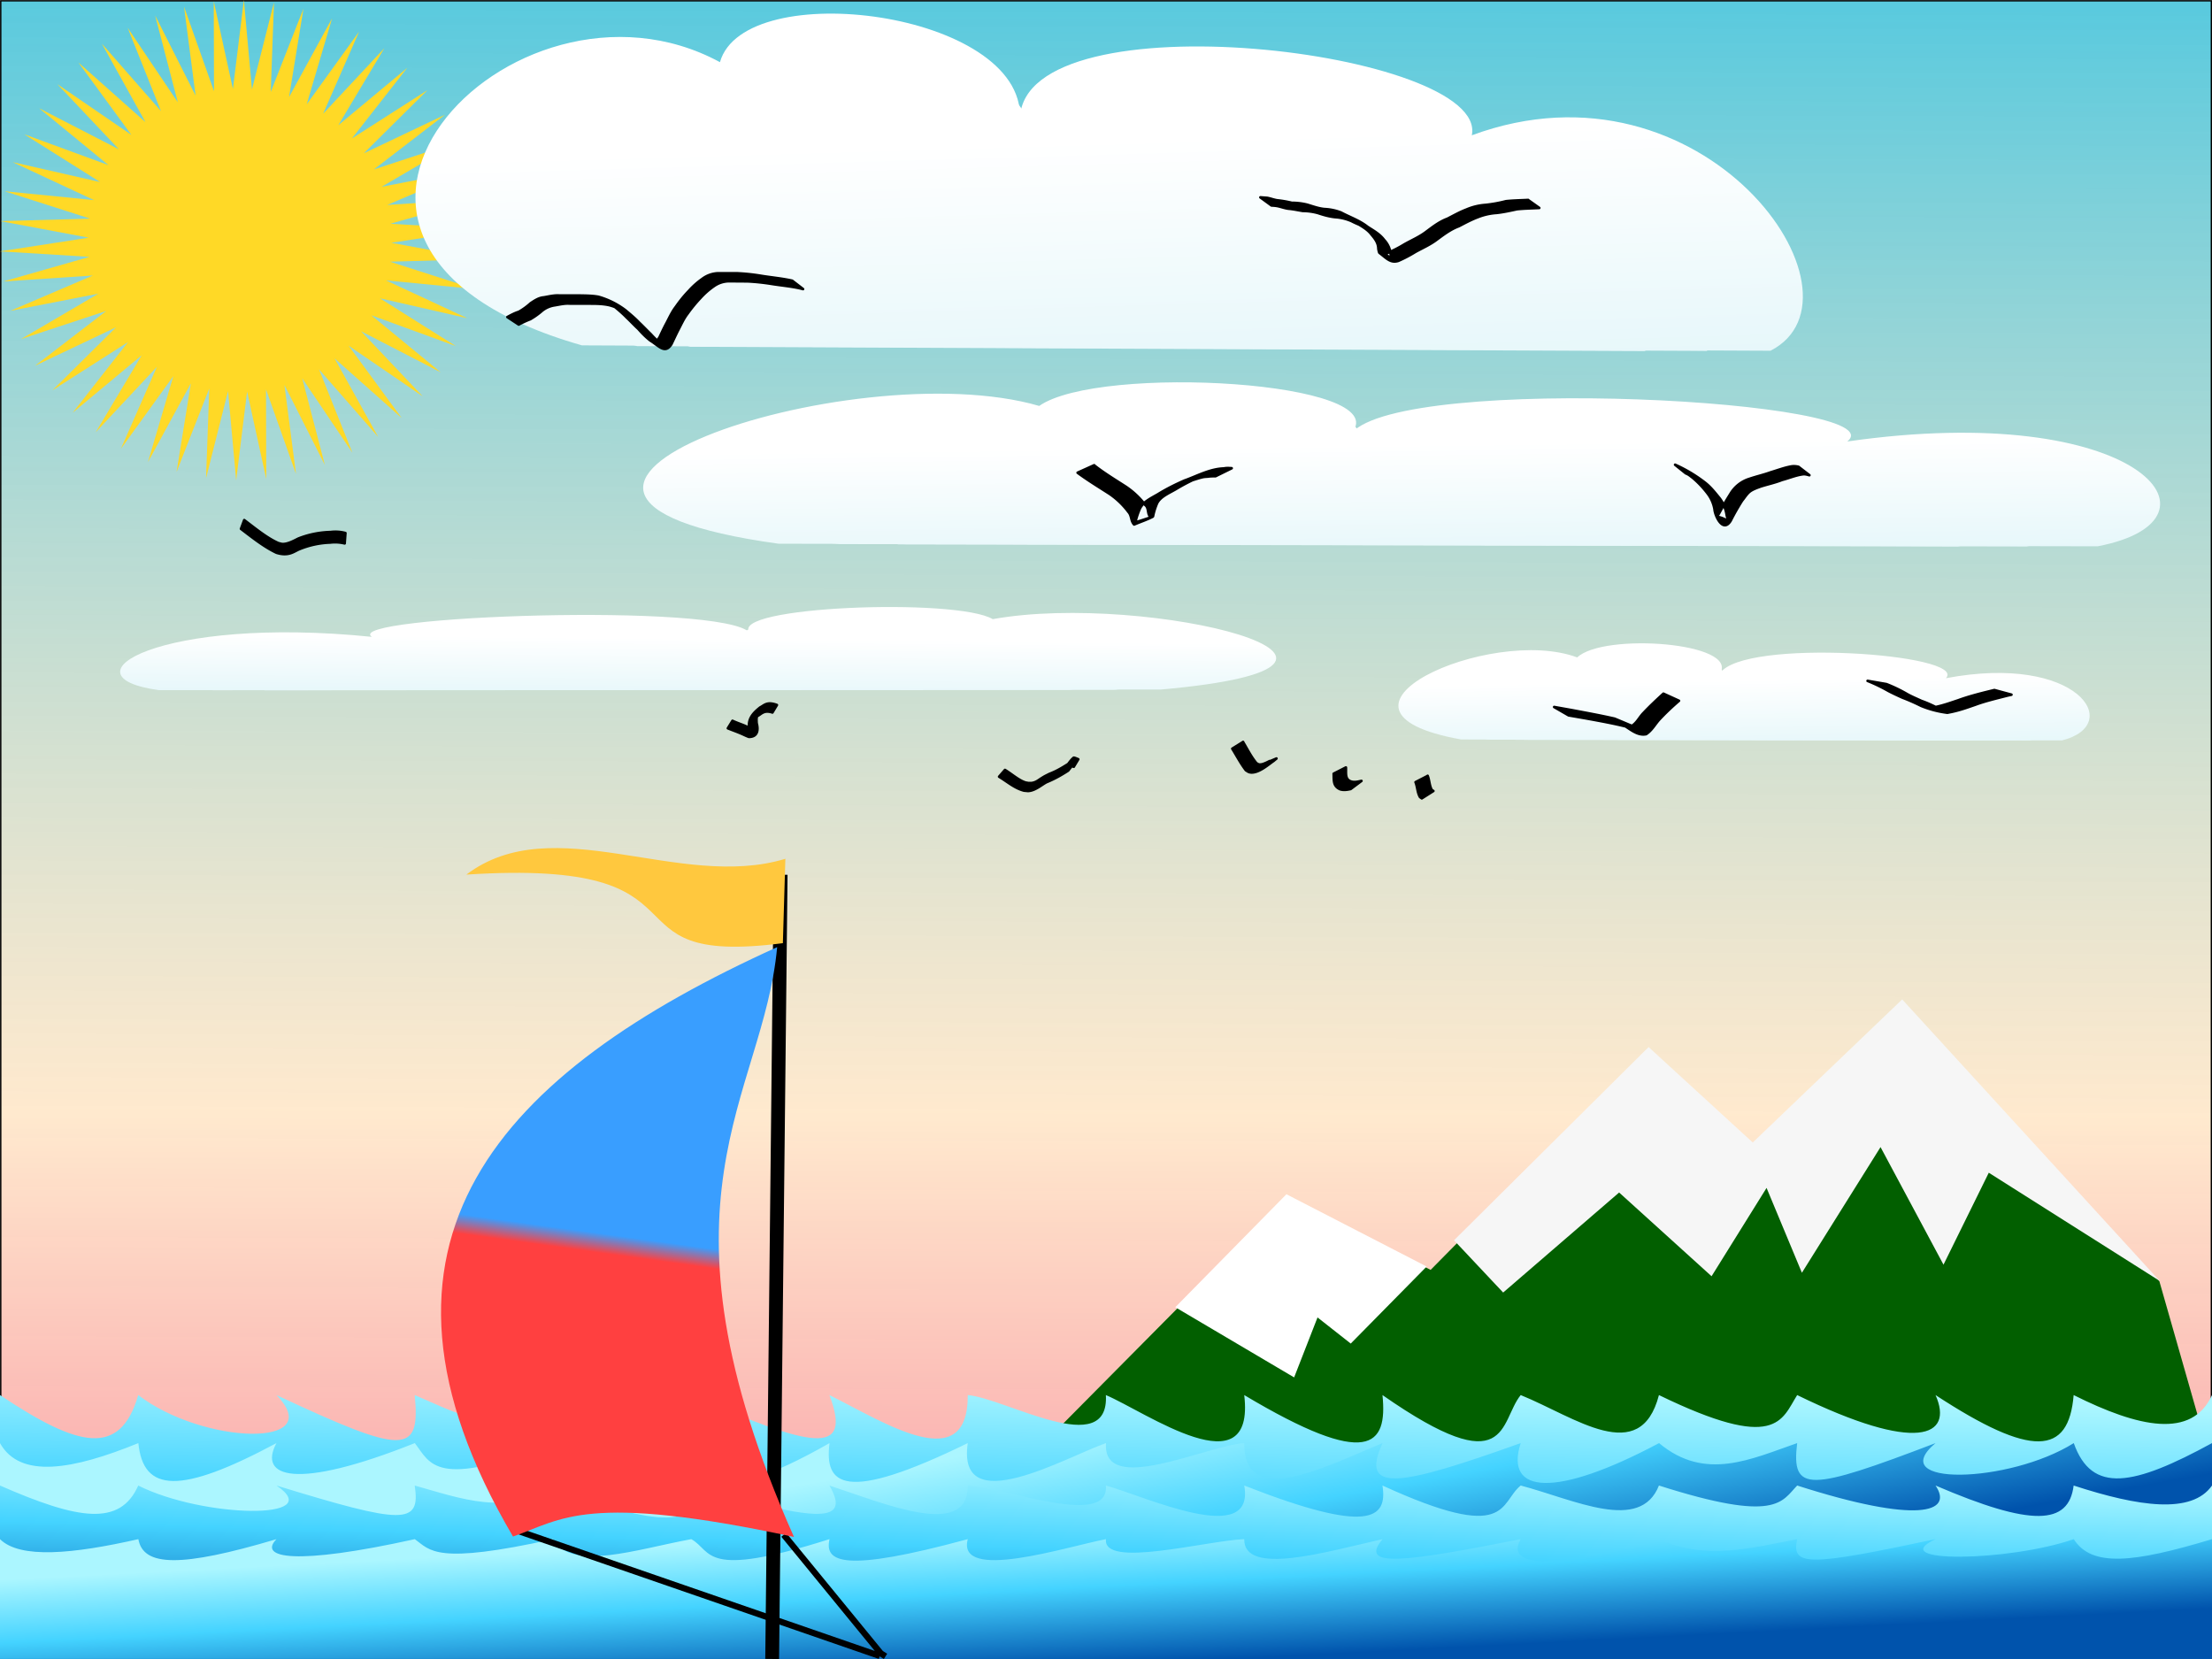
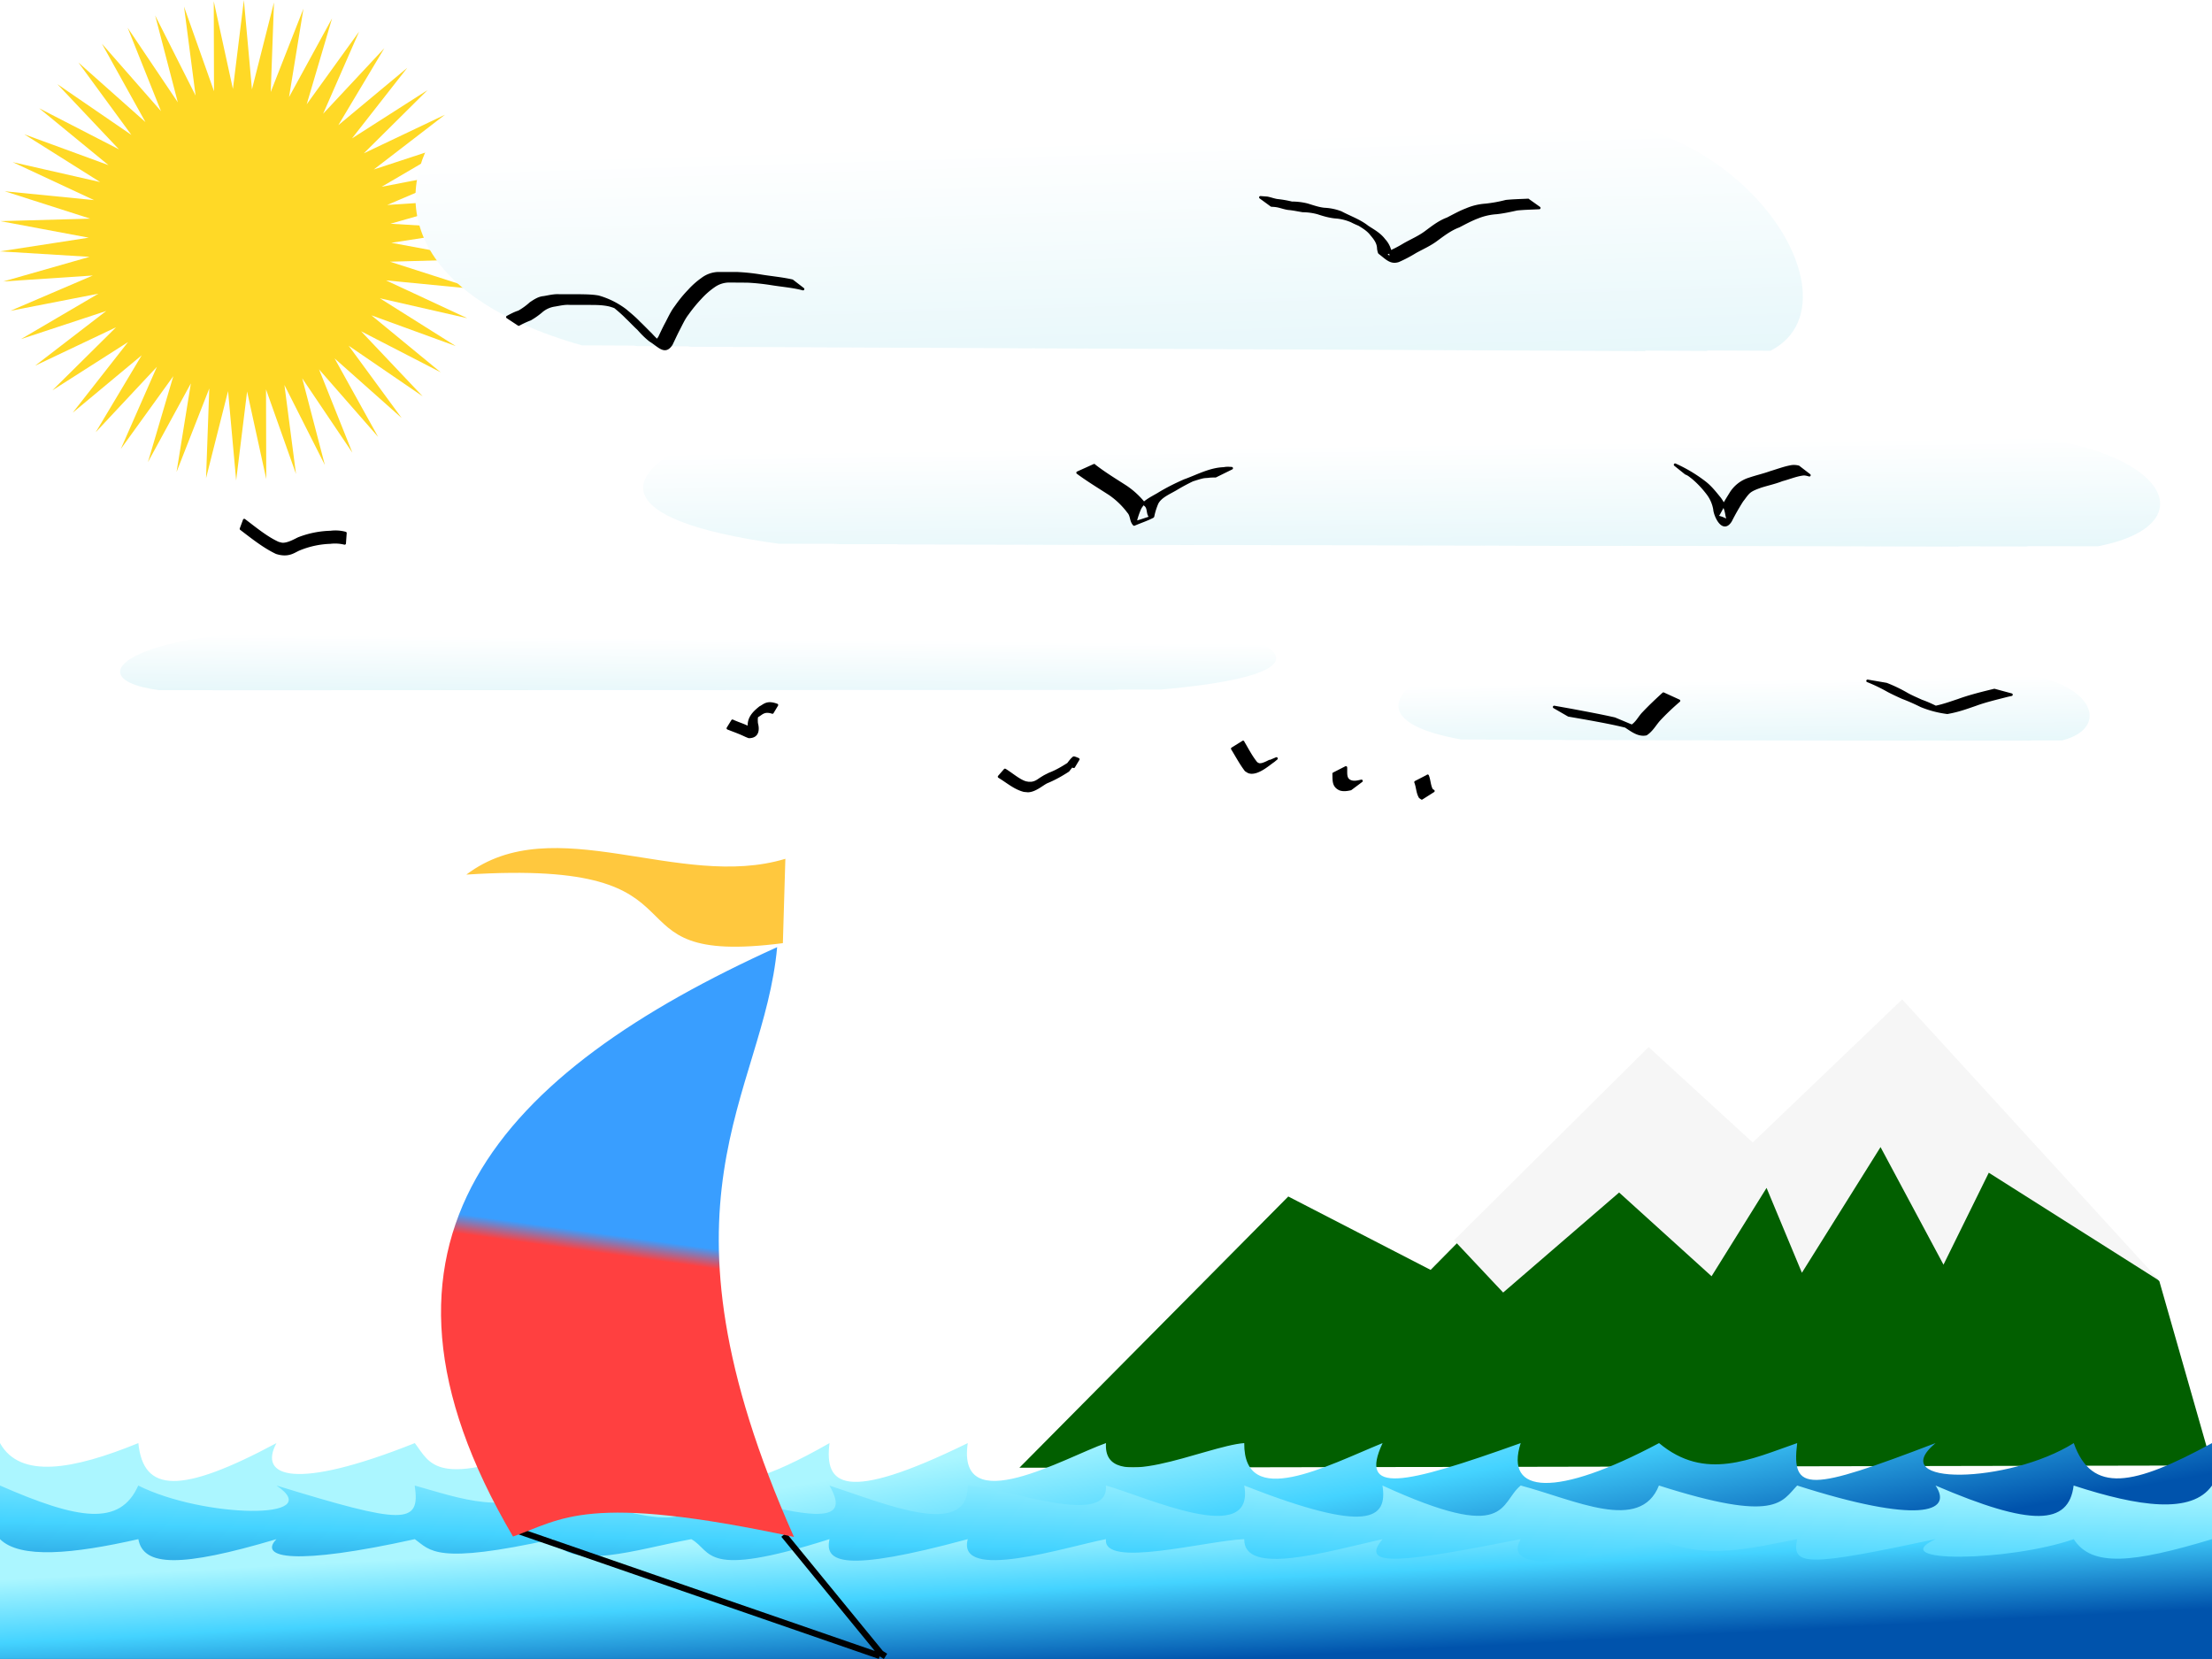
<svg xmlns="http://www.w3.org/2000/svg" xmlns:xlink="http://www.w3.org/1999/xlink" width="1600" height="1200" viewBox="0 0 17.778 13.333">
  <defs>
    <linearGradient xlink:href="#a" id="l" gradientUnits="userSpaceOnUse" x1="8.893" y1="2.9" x2="8.975" y2="5.587" />
    <linearGradient id="d">
      <stop offset="0" stop-color="#0053ac" />
      <stop offset=".556" stop-color="#44d3ff" />
      <stop offset="1" stop-color="#abf6ff" />
    </linearGradient>
    <linearGradient id="b">
      <stop offset="0" stop-color="#791fff" stop-opacity=".518" />
      <stop offset=".098" stop-color="#f88a8a" stop-opacity=".669" />
      <stop offset=".322" stop-color="#ffe0b9" stop-opacity=".698" />
      <stop offset="1" stop-color="#5acade" />
    </linearGradient>
    <linearGradient id="c">
      <stop offset="0" stop-color="#ff4040" />
      <stop offset=".49" stop-color="#ff4040" />
      <stop offset=".53" stop-color="#399eff" />
      <stop offset="1" stop-color="#399eff" />
    </linearGradient>
    <linearGradient xlink:href="#a" id="t" x1="9.192" y1="3.376" x2="8.975" y2="5.587" gradientUnits="userSpaceOnUse" />
    <linearGradient xlink:href="#a" id="v" gradientUnits="userSpaceOnUse" x1="8.893" y1="2.9" x2="8.975" y2="5.587" />
    <linearGradient xlink:href="#a" id="w" gradientUnits="userSpaceOnUse" x1="8.893" y1="2.9" x2="8.975" y2="5.587" />
    <linearGradient xlink:href="#a" id="x" gradientUnits="userSpaceOnUse" x1="8.893" y1="2.9" x2="8.975" y2="5.587" />
    <linearGradient xlink:href="#a" id="q" gradientUnits="userSpaceOnUse" x1="8.893" y1="2.9" x2="8.975" y2="5.587" />
    <linearGradient xlink:href="#a" id="r" gradientUnits="userSpaceOnUse" x1="8.893" y1="2.9" x2="8.975" y2="5.587" />
    <linearGradient xlink:href="#a" id="s" gradientUnits="userSpaceOnUse" x1="8.893" y1="2.9" x2="8.975" y2="5.587" />
    <linearGradient xlink:href="#a" id="o" gradientUnits="userSpaceOnUse" x1="9.006" y1="2.607" x2="8.975" y2="5.587" />
    <linearGradient xlink:href="#d" id="A" gradientUnits="userSpaceOnUse" gradientTransform="matrix(1 0 0 .925 0 1.003)" x1="8.692" y1="13.396" x2="8.745" y2="11.576" />
    <linearGradient xlink:href="#d" id="z" gradientUnits="userSpaceOnUse" gradientTransform="matrix(-1 0 0 1.15 17.778 -2.006)" x1="8.692" y1="13.396" x2="8.949" y2="11.746" />
    <linearGradient id="a">
      <stop offset="0" stop-color="#fff" />
      <stop offset="1" stop-color="#e6f7fa" />
    </linearGradient>
    <linearGradient xlink:href="#a" id="m" gradientUnits="userSpaceOnUse" x1="8.893" y1="2.9" x2="8.975" y2="5.587" />
    <linearGradient xlink:href="#a" id="n" gradientUnits="userSpaceOnUse" x1="8.893" y1="2.9" x2="8.975" y2="5.587" />
    <linearGradient xlink:href="#a" id="k" gradientUnits="userSpaceOnUse" x1="9.006" y1="2.607" x2="8.975" y2="5.587" />
    <linearGradient xlink:href="#d" id="y" x1="8.692" y1="13.396" x2="8.722" y2="11.75" gradientUnits="userSpaceOnUse" gradientTransform="matrix(1 0 0 1.406 0 -5.417)" />
    <linearGradient xlink:href="#a" id="h" gradientUnits="userSpaceOnUse" x1="8.893" y1="2.9" x2="8.975" y2="5.587" />
    <linearGradient xlink:href="#a" id="i" gradientUnits="userSpaceOnUse" x1="8.893" y1="2.9" x2="8.975" y2="5.587" />
    <linearGradient xlink:href="#a" id="j" gradientUnits="userSpaceOnUse" x1="8.893" y1="2.9" x2="8.975" y2="5.587" />
    <linearGradient xlink:href="#a" id="f" gradientUnits="userSpaceOnUse" x1="9.006" y1="2.607" x2="7.735" y2="5.583" />
    <linearGradient xlink:href="#b" id="e" x1="9.318" y1="10.903" x2="9.363" y2="-2.304" gradientUnits="userSpaceOnUse" gradientTransform="matrix(.999 0 0 .999 .006 2.337)" />
    <linearGradient xlink:href="#c" id="C" x1="5.139" y1="11.934" x2="5.751" y2="8.051" gradientUnits="userSpaceOnUse" gradientTransform="rotate(-1.094 11.699 11.51)" />
    <linearGradient xlink:href="#d" id="B" gradientUnits="userSpaceOnUse" gradientTransform="matrix(-1 0 0 .639 17.778 4.815)" x1="8.692" y1="13.396" x2="8.836" y2="11.612" />
    <filter id="g" x="-.018" width="1.037" y="-.064" height="1.128" color-interpolation-filters="sRGB">
      <feGaussianBlur stdDeviation=".102" />
    </filter>
    <filter id="u" x="-.009" width="1.018" y="-.031" height="1.063" color-interpolation-filters="sRGB">
      <feGaussianBlur stdDeviation=".05" />
    </filter>
    <filter id="p" x="-.009" width="1.018" y="-.032" height="1.063" color-interpolation-filters="sRGB">
      <feGaussianBlur stdDeviation=".05" />
    </filter>
  </defs>
-   <path color="#000" fill="url(#e)" fill-rule="evenodd" stroke="#000" stroke-width=".011" stroke-linecap="round" stroke-miterlimit="2.6" d="M.006.006h17.767v13.322H.006z" />
  <g fill-rule="evenodd">
    <g transform="matrix(.419 -.001 -.038 .204 10.392 4.883)" fill="url(#f)" stroke-width=".076" filter="url(#g)">
      <path d="M3.698 5.214l11.534.094c1.153-.62-.012-3.435-2.45-2.463.345-.96-4.046-1.614-4.353-.21.262-1.215-2.378-1.63-2.797-.644C3.849.701.5 4.065 3.698 5.214z" fill="url(#h)" />
      <path d="M4.232 5.224l10.379.084c1.037-.558-.011-3.09-2.206-2.216.31-.863-3.64-1.451-3.916-.189.236-1.092-2.14-1.465-2.517-.578-1.605-1.16-4.618 1.865-1.74 2.899z" fill="url(#i)" />
      <path d="M4.749 5.233l9.26.075c.925-.498-.01-2.755-1.969-1.976.278-.77-3.248-1.294-3.494-.168.211-.974-1.909-1.307-2.245-.516-1.432-1.034-4.12 1.663-1.552 2.585z" fill="url(#j)" />
    </g>
    <g transform="matrix(-.698 -.001 0 .175 11.91 4.633)" fill="url(#k)" stroke-width=".064" filter="url(#g)">
      <path d="M3.698 5.214l11.534.094c1.153-.62-.012-3.435-2.45-2.463.345-.96-4.046-1.614-4.353-.21.262-1.215-2.378-1.63-2.797-.644C3.849.701.5 4.065 3.698 5.214z" fill="url(#l)" />
      <path d="M4.232 5.224l10.379.084c1.037-.558-.011-3.09-2.206-2.216.31-.863-3.64-1.451-3.916-.189.236-1.092-2.14-1.465-2.517-.578-1.605-1.16-4.618 1.865-1.74 2.899z" fill="url(#m)" />
-       <path d="M4.749 5.233l9.26.075c.925-.498-.01-2.755-1.969-1.976.278-.77-3.248-1.294-3.494-.168.211-.974-1.909-1.307-2.245-.516-1.432-1.034-4.12 1.663-1.552 2.585z" fill="url(#n)" />
    </g>
    <path d="M3.663 2.781l-.678-.247.557.458-.64-.33.495.523-.595-.407.426.581-.539-.479.35.631-.475-.543.268.67-.403-.598.182.697-.325-.643.093.715-.241-.68.002.721-.154-.704-.088.715-.065-.718-.177.7.026-.721-.263.671.115-.712-.345.633.204-.691-.422.585.29-.66-.492.526.37-.619-.555.462.445-.568-.608.388.512-.507-.651.309.572-.44-.685.226.622-.365-.708.138.663-.284-.72.048.694-.198L0 2.02l.713-.11-.71-.133.722-.02-.687-.22.718.071-.654-.305.703.16-.61-.384.677.248L.315.87l.641.33L.461.676l.595.408L.63.502l.539.479-.35-.63.475.542-.268-.67.403.599-.182-.698.325.644-.093-.715.241.68L1.718.01l.154.705L1.96 0l.065.718.177-.699-.026.72.263-.67-.116.711.346-.633-.204.691.421-.584-.289.66.492-.527-.37.619.554-.461-.444.567.607-.388-.512.508.652-.31-.572.44.685-.225-.622.364.708-.137-.663.283.72-.047-.694.198.72.043-.713.11.709.132-.72.02.686.22-.718-.07.653.304-.702-.16z" color="#000" fill="#ffd926" />
    <g transform="matrix(.92 -.001 -.098 .343 3.366 2.585)" fill="url(#o)" stroke-width=".04" filter="url(#p)">
      <path d="M3.698 5.214l11.534.094c1.153-.62-.012-3.435-2.45-2.463.345-.96-4.046-1.614-4.353-.21.262-1.215-2.378-1.63-2.797-.644C3.849.701.5 4.065 3.698 5.214z" fill="url(#q)" />
      <path d="M4.232 5.224l10.379.084c1.037-.558-.011-3.09-2.206-2.216.31-.863-3.64-1.451-3.916-.189.236-1.092-2.14-1.465-2.517-.578-1.605-1.16-4.618 1.865-1.74 2.899z" fill="url(#r)" />
      <path d="M4.749 5.233l9.26.075c.925-.498-.01-2.755-1.969-1.976.278-.77-3.248-1.294-3.494-.168.211-.974-1.909-1.307-2.245-.516-1.432-1.034-4.12 1.663-1.552 2.585z" fill="url(#s)" />
    </g>
    <g transform="matrix(.827 -.002 .152 .705 .826 -.893)" fill="url(#t)" stroke-width=".029" filter="url(#u)">
      <path d="M3.698 5.214l11.534.094c1.153-.62-.012-3.435-2.45-2.463.345-.96-4.046-1.614-4.353-.21.262-1.215-2.378-1.63-2.797-.644C3.849.701.5 4.065 3.698 5.214z" fill="url(#v)" />
      <path d="M4.232 5.224l10.379.084c1.037-.558-.011-3.09-2.206-2.216.31-.863-3.64-1.451-3.916-.189.236-1.092-2.14-1.465-2.517-.578-1.605-1.16-4.618 1.865-1.74 2.899z" fill="url(#w)" />
      <path d="M4.749 5.233l9.26.075c.925-.498-.01-2.755-1.969-1.976.278-.77-3.248-1.294-3.494-.168.211-.974-1.909-1.307-2.245-.516-1.432-1.034-4.12 1.663-1.552 2.585z" fill="url(#x)" />
    </g>
    <path d="M6.367 2.256c-.084-.019-.17-.026-.254-.04a1.61 1.61 0 00-.195-.02h-.14a.223.223 0 00-.133.045.634.634 0 00-.108.096c-.039.04-.074.084-.106.13-.031.04-.052.088-.076.133-.02.037-.037.074-.055.112-.008.01-.017.028-.032.03-.008.001-.029-.013-.022-.01l.082.045a.774.774 0 01-.097-.091c-.031-.03-.062-.063-.094-.093-.035-.037-.073-.068-.111-.1a.653.653 0 00-.217-.108c-.05-.009-.101-.009-.152-.01h-.161c-.043-.003-.084.008-.126.015-.04.003-.073.026-.105.047a.53.53 0 01-.095.069c-.033.01-.062.026-.092.042l.091.06h0a.77.77 0 01.093-.043.605.605 0 00.095-.068.21.21 0 01.103-.044c.041-.007.082-.017.124-.013h.162c.05 0 .1.001.15.012a.387.387 0 01.063.022l.02.01c-.018-.011-.115-.07-.055-.032.039.031.077.063.112.099.032.03.062.063.094.092.03.034.06.065.096.093.072.044.118.111.17.03.018-.037.035-.075.054-.112.024-.045.044-.092.075-.132.032-.045.067-.088.105-.128a.616.616 0 01.107-.094.213.213 0 01.13-.04l.14.001c.064.003.128.01.192.02.085.014.172.02.255.042l-.087-.067zM12.282 1.607c-.06.003-.12.004-.178.01a1.12 1.12 0 01-.166.03.47.47 0 00-.152.037c-.053.02-.102.048-.153.074-.068.025-.123.07-.18.112-.053.038-.112.063-.168.095-.044.027-.09.05-.137.07-.012.003-.021.007-.034.003-.004-.002-.015-.01-.01-.008.028.014.055.033.084.045.005.002-.005-.008-.007-.013l-.004-.016a.197.197 0 00-.053-.118c-.035-.047-.085-.074-.133-.105-.064-.051-.142-.077-.213-.115a.422.422 0 00-.135-.028c-.047-.005-.091-.021-.137-.035a.518.518 0 00-.124-.015.845.845 0 00-.115-.02c-.029-.004-.055-.015-.083-.02l-.054-.004.089.065h0c.018.001.035.002.053.006.027.006.054.016.083.02.039.003.077.012.116.018a.468.468 0 01.122.017c.045.015.09.028.138.033a.39.39 0 01.132.032c.019.01.037.018.056.026l.021.01c-.016-.012-.115-.07-.05-.03.046.032.098.055.133.102.029.034.054.067.055.113 0 .003.005.031.009.034.058.044.09.084.152.064.048-.021.093-.045.137-.072.056-.031.116-.057.168-.096.057-.042.113-.085.18-.11.05-.026.1-.053.153-.073a.493.493 0 01.15-.034c.056-.006.11-.018.165-.03.06-.006.12-.007.179-.01l-.09-.064zM8.794 3.74c.079.062.168.116.255.172a.662.662 0 01.155.146c.034.026.013.076.047.1-.044.013-.086.03-.131.04-.006.002.006-.008.007-.013.003-.006.004-.013.006-.02a.662.662 0 01.027-.075c.024-.054.088-.084.147-.118.066-.041.138-.077.213-.11.097-.034.204-.094.316-.097.022-.005.042-.003.063-.002l-.13.064h0c-.02 0-.04 0-.06.003-.024.002-.03.001-.053.007-.05.012-.204.069.008-.014a1.564 1.564 0 00-.214.108c-.057.033-.123.06-.15.112a.54.54 0 00-.031.095c-.002.005 0 .012-.006.015-.047.024-.099.041-.148.062-.028-.03-.018-.071-.046-.101a.637.637 0 00-.151-.145c-.087-.056-.176-.11-.257-.17l.133-.06zM13.55 3.804c.03.014.124.063-.016-.012l.026.016c.022.013.025.017.045.032a.78.78 0 01.116.122.29.29 0 01.059.132c.003.048.067.194.13.09.027-.054.058-.108.091-.16.019-.023.036-.052.06-.072.025-.02.061-.032.091-.043.057-.018.115-.03.17-.052.054-.014.108-.037.163-.045.02-.004.038.002.057.007l-.087-.067h0a.141.141 0 00-.06-.003c-.055.01-.11.031-.164.047-.055.02-.113.033-.169.052a.27.27 0 00-.155.122 2.61 2.61 0 00-.093.16c-.027.04-.009.005.085.064.002.002-.006.002-.008 0-.007-.008-.006-.021-.008-.032l-.005-.02a.292.292 0 00-.057-.137c-.036-.044-.07-.088-.115-.124a1.174 1.174 0 00-.243-.146l.086.069zM15.01 5.472c.06.024.115.051.166.08.036.019.075.037.115.055.053.02.104.043.15.066a.83.83 0 00.21.055l.035-.007c.07-.015.13-.037.191-.058.078-.029.168-.05.257-.073l.032-.007-.137-.037h0l-.033.008c-.09.022-.178.045-.257.074-.061.02-.12.042-.19.056-.065.01-.09-.011.096.034.03.008-.084-.023-.053-.018-.047-.024-.093-.047-.15-.067-.038-.018-.08-.035-.115-.055a1.195 1.195 0 00-.166-.08l-.151-.026zM13.369 5.575c-.056.051-.11.102-.16.155-.035.035-.055.086-.104.11a.675.675 0 01-.009-.003c.038.015.075.032.114.046l-.019-.01a.883.883 0 00-.052-.029l-.162-.068c-.114-.026-.23-.047-.346-.069l-.14-.025.116.067h0l.138.024c.116.021.232.042.345.071l-.086-.04.028.014c.059.03.123.098.198.082.046-.03.07-.077.103-.114.05-.054.104-.105.161-.154l-.125-.057zM5.887 5.793c.036.017.072.028.108.044.022.009.04.02.058.023.012-.02.046-.042-.03.036-.003.003.003-.006.004-.01 0-.008-.003-.02-.005-.03-.014-.081.035-.128.087-.17.034-.017.055-.05.135-.02l-.036.06h0c-.07-.023-.089.013-.12.028-.01.009-.061.056.008-.02.005-.004-.009.012-.011.02-.007.016-.005.038-.004.058.015.055.008.11-.062.11-.02-.007-.039-.017-.06-.026-.037-.016-.072-.028-.109-.043l.037-.06zM1.963 4.18c.089.067.18.143.274.185.01.002.021.006.03.007.045.004.105-.031.132-.044a.758.758 0 01.258-.052.307.307 0 01.119.008l-.006.083h0a.323.323 0 00-.115-.007.72.72 0 00-.253.055c-.043.019-.085.057-.18.027-.099-.047-.192-.121-.285-.192l.026-.07zM8.077 6.188c.05.03.11.083.162.1.009.003.016.003.024.005h.028c.034-.004.054-.022.076-.036.037-.023.026-.016.067-.037.066-.025.12-.06.173-.094-.012.013-.023.028-.036.04-.005.006.004-.013.008-.018.016-.02.03-.042.05-.058.003-.003.034.011.037.012l-.036.06h0l-.016-.005c-.003 0-.009.002-.008 0 .062-.104.044-.05.03-.03-.016.023-.034.044-.051.066-.054.035-.11.067-.174.093-.039.02-.092.069-.149.071l-.032-.003c-.075-.02-.125-.066-.2-.112l.047-.054zM9.99 5.963c.035.058.065.119.108.171.017.009.018.012.036.01.039-.003.133-.067.006.012l.025-.02.094-.04h0l-.024.02c-.034.022-.114.096-.18.092-.021-.002-.024-.007-.042-.018-.042-.055-.073-.115-.109-.173l.087-.054zM10.817 6.168c.002.048-.01.098.045.114.028.007.053 0 .08-.006l-.087.065h0c-.028.006-.055.011-.084.002-.057-.025-.05-.07-.052-.125l.098-.05zM11.474 6.235c.015.037.013.08.034.115l.012.007-.093.059h0l-.014-.01c-.022-.037-.02-.08-.036-.12l.097-.05z" color="#000" stroke="#000" stroke-width=".021" stroke-linecap="round" stroke-linejoin="round" />
  </g>
  <g fill-rule="evenodd">
    <path d="M8.193 11.796l2.161-2.18 1.144.59 1.722-1.744.877.764 1.175-1.136 2.083 2.207.423 1.481-9.585.018z" fill="#025f00" />
    <path d="M17.358 10.295l-1.374-.87-.364.739-.506-.945-.632 1.01-.284-.682-.442.71-.743-.673-.932.804-.395-.42 1.564-1.553.837.767 1.201-1.15 2.07 2.263z" fill="#f6f6f6" />
-     <path d="M9.446 10.506l.955.564.188-.482.267.21.61-.619-1.127-.581-.893.908z" fill="#fff" />
    <g color="#000">
-       <path d="M0 11.212c.63.421.965.502 1.111 0 .522.4 1.528.429 1.111 0 1.018.476 1.16.489 1.111 0 .37.157.741.38 1.111 0 .827.54 1.245.505 1.112 0 .956.419 1.302.504 1.11 0 .448.223 1.115.661 1.112 0 .309.028 1.139.524 1.11 0 .319.135 1.202.764 1.112 0 1 .597 1.153.41 1.111 0 1.027.716.937.214 1.111 0 .437.177.96.58 1.111 0 .947.46.985.2 1.111 0 .962.47 1.26.335 1.112 0 .773.506 1.07.486 1.11 0 .524.262.95.354 1.112 0V13.333H0V11.345z" fill="url(#y)" />
      <path d="M17.778 11.598c-.63.344-.966.411-1.111 0-.522.327-1.528.35-1.111 0-1.018.389-1.161.4-1.112 0-.37.128-.74.31-1.11 0-.828.441-1.245.413-1.112 0-.957.342-1.302.413-1.11 0-.449.183-1.116.54-1.112 0-.31.023-1.14.428-1.111 0-.318.11-1.202.625-1.111 0-1 .489-1.153.335-1.111 0-1.028.586-.937.175-1.111 0-.437.145-.96.475-1.112 0-.946.377-.985.163-1.11 0-.963.384-1.26.274-1.112 0-.773.414-1.07.398-1.11 0-.525.214-.95.29-1.112 0V13.333H17.778V11.707z" fill="url(#z)" />
      <path d="M0 11.939c.63.276.965.33 1.111 0 .522.262 1.528.281 1.111 0 1.018.312 1.16.32 1.111 0 .37.103.741.25 1.111 0 .827.354 1.245.331 1.112 0 .956.275 1.302.331 1.11 0 .448.146 1.115.434 1.112 0 .309.018 1.139.344 1.11 0 .319.088 1.202.502 1.112 0 1 .392 1.153.269 1.111 0 1.027.47.937.14 1.111 0 .437.116.96.381 1.111 0 .947.302.985.13 1.111 0 .962.308 1.26.22 1.112 0 .773.332 1.07.32 1.11 0 .524.171.95.232 1.112 0V13.333H0V12.026z" fill="url(#A)" />
      <path d="M17.778 12.37c-.63.19-.966.228-1.111 0-.522.181-1.528.195-1.111 0-1.018.216-1.161.222-1.112 0-.37.071-.74.172-1.11 0-.828.245-1.245.229-1.112 0-.957.19-1.302.229-1.11 0-.449.101-1.116.3-1.112 0-.31.013-1.14.238-1.111 0-.318.061-1.202.347-1.111 0-1 .271-1.153.186-1.111 0-1.028.325-.937.097-1.111 0-.437.08-.96.263-1.112 0-.946.209-.985.09-1.11 0-.963.213-1.26.152-1.112 0-.773.23-1.07.22-1.11 0-.525.119-.95.16-1.112 0V13.333H17.778v-.903z" fill="url(#B)" />
    </g>
  </g>
-   <path d="M6.274 7.03l-.068 6.303" fill="none" stroke="#000" stroke-width=".111" />
  <path d="M4.121 12.289l2.95 1.02M6.299 12.335l.78.953.038.024" fill="none" stroke="#000" stroke-width=".05" />
  <path d="M6.292 7.58l.02-.678c-.851.258-1.861-.405-2.564.127 2.087-.135 1.027.747 2.544.551z" fill="#ffc83e" fill-rule="evenodd" />
  <path d="M6.246 7.612c-.111 1.21-1.076 2.018.135 4.74-1.673-.358-1.864-.14-2.258-.003-1.396-2.374-.1-3.73 2.123-4.737z" fill="url(#C)" fill-rule="evenodd" />
</svg>